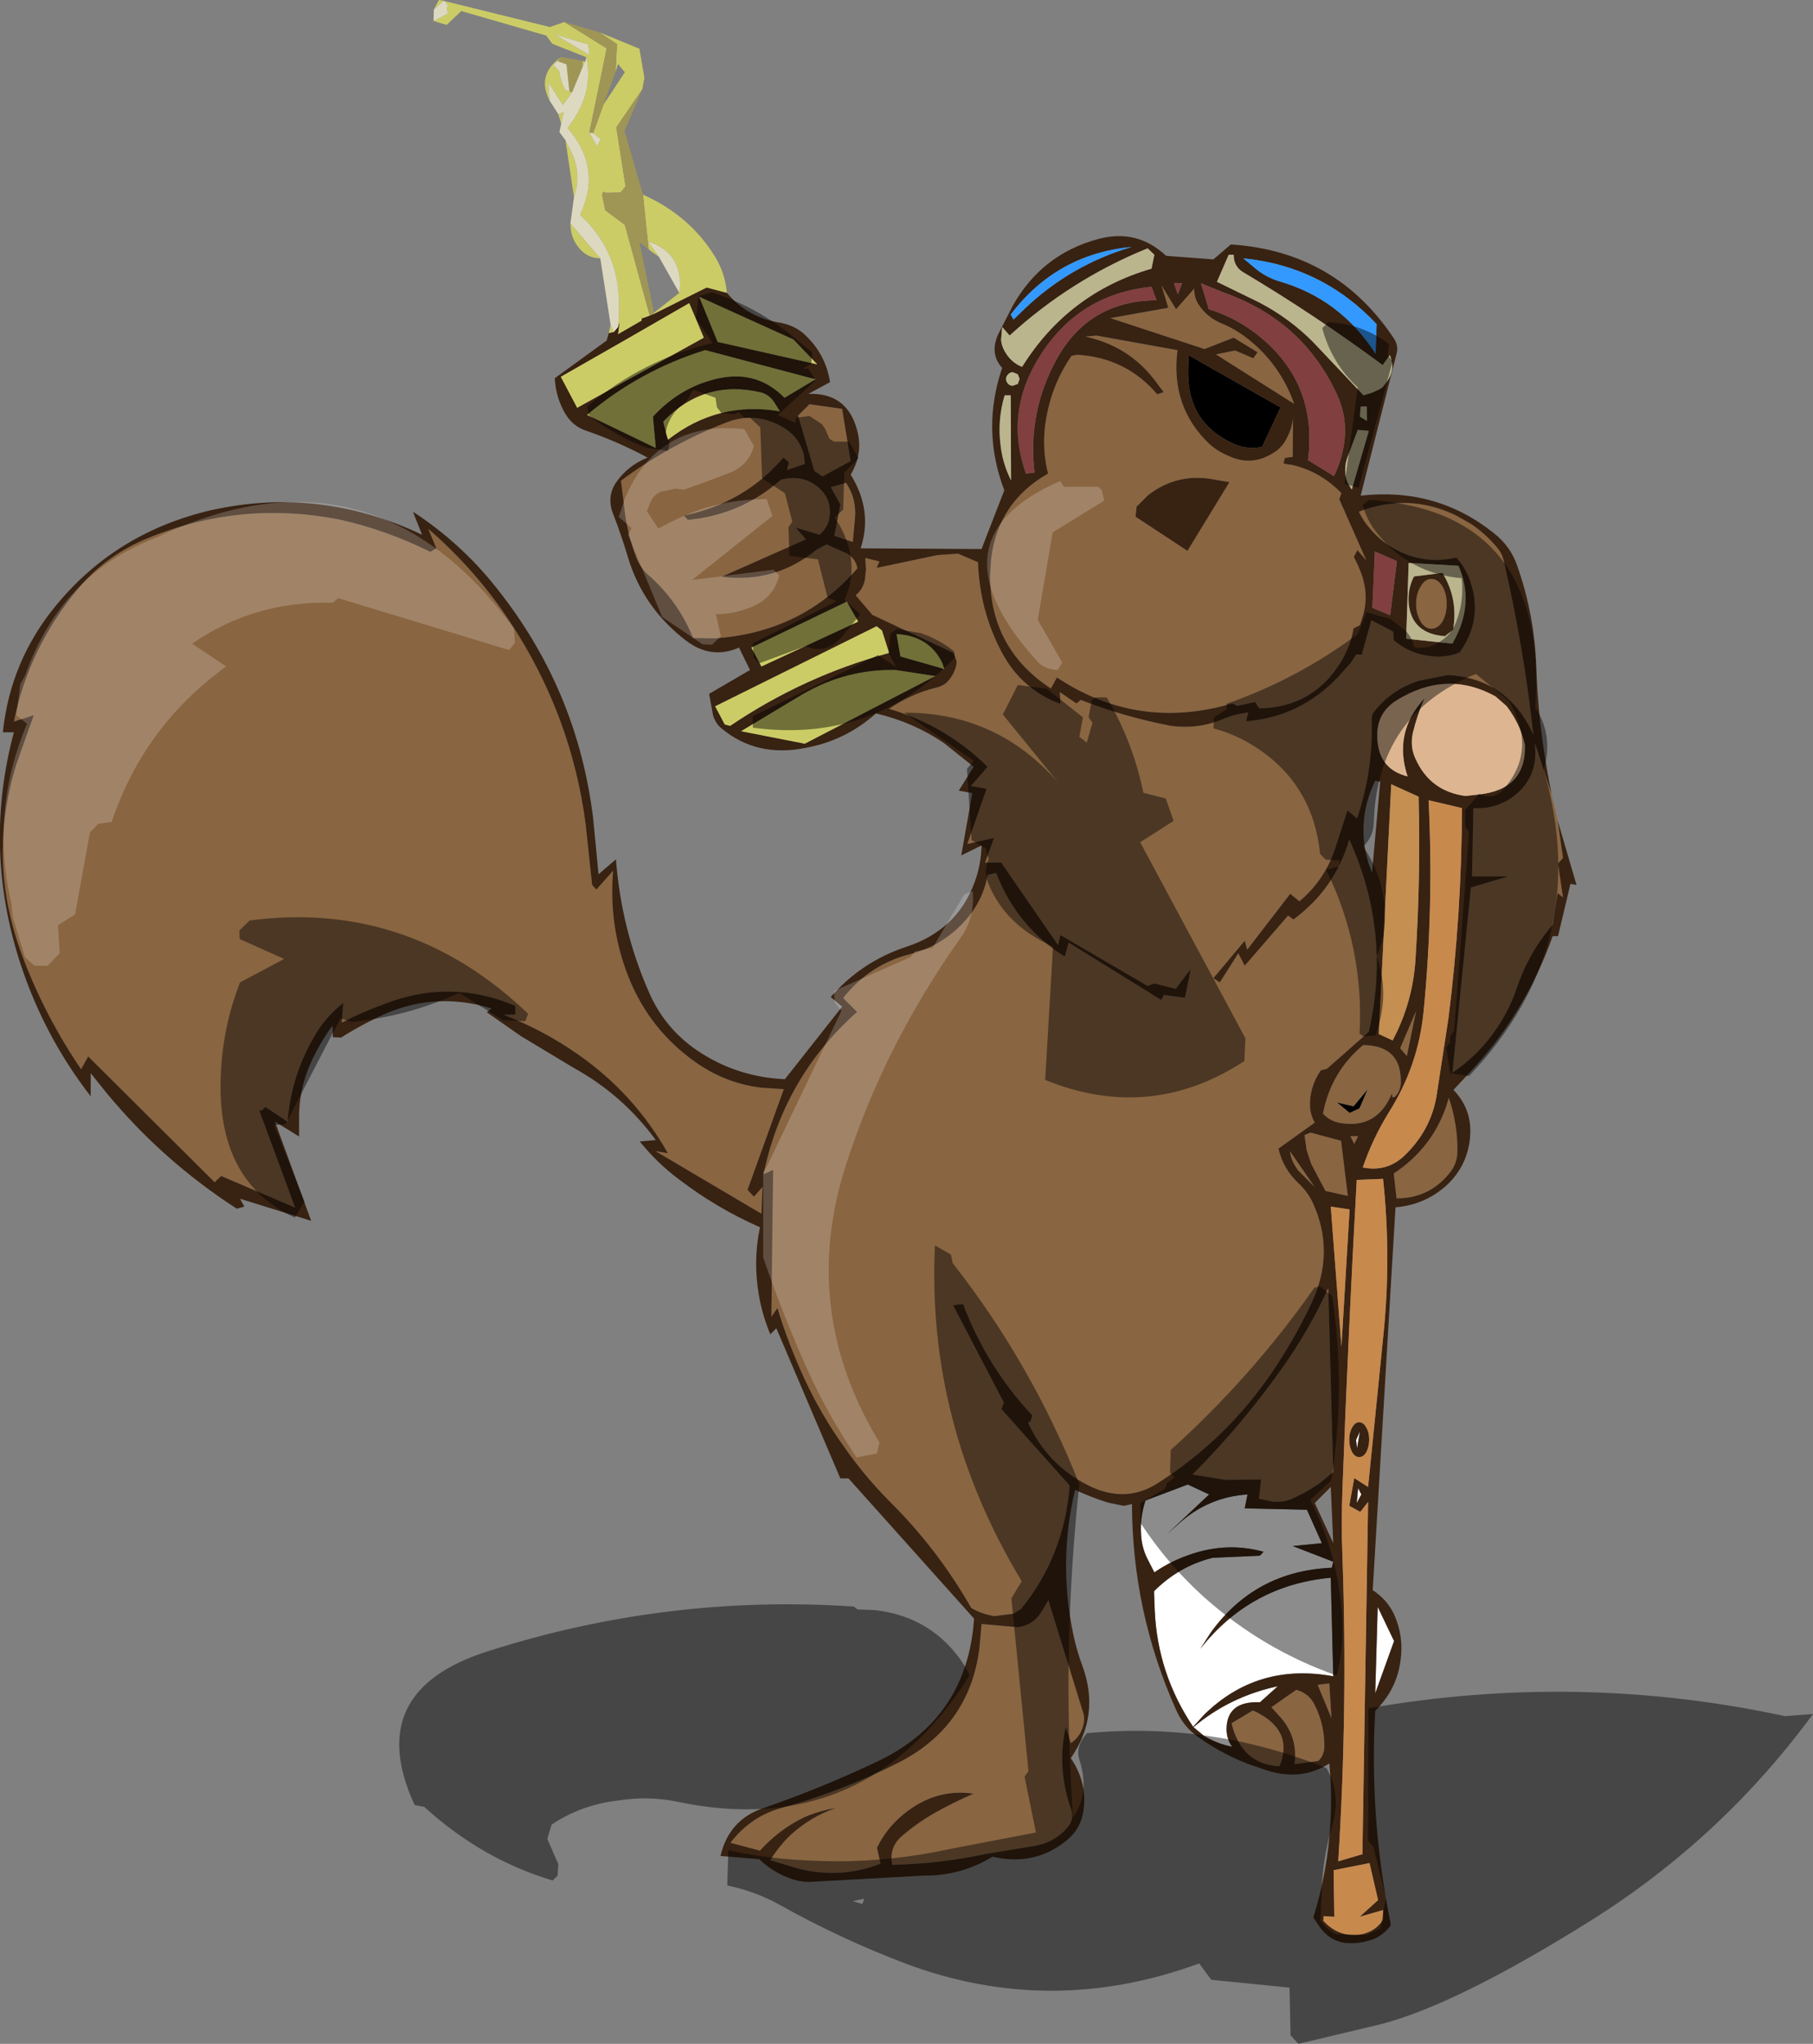
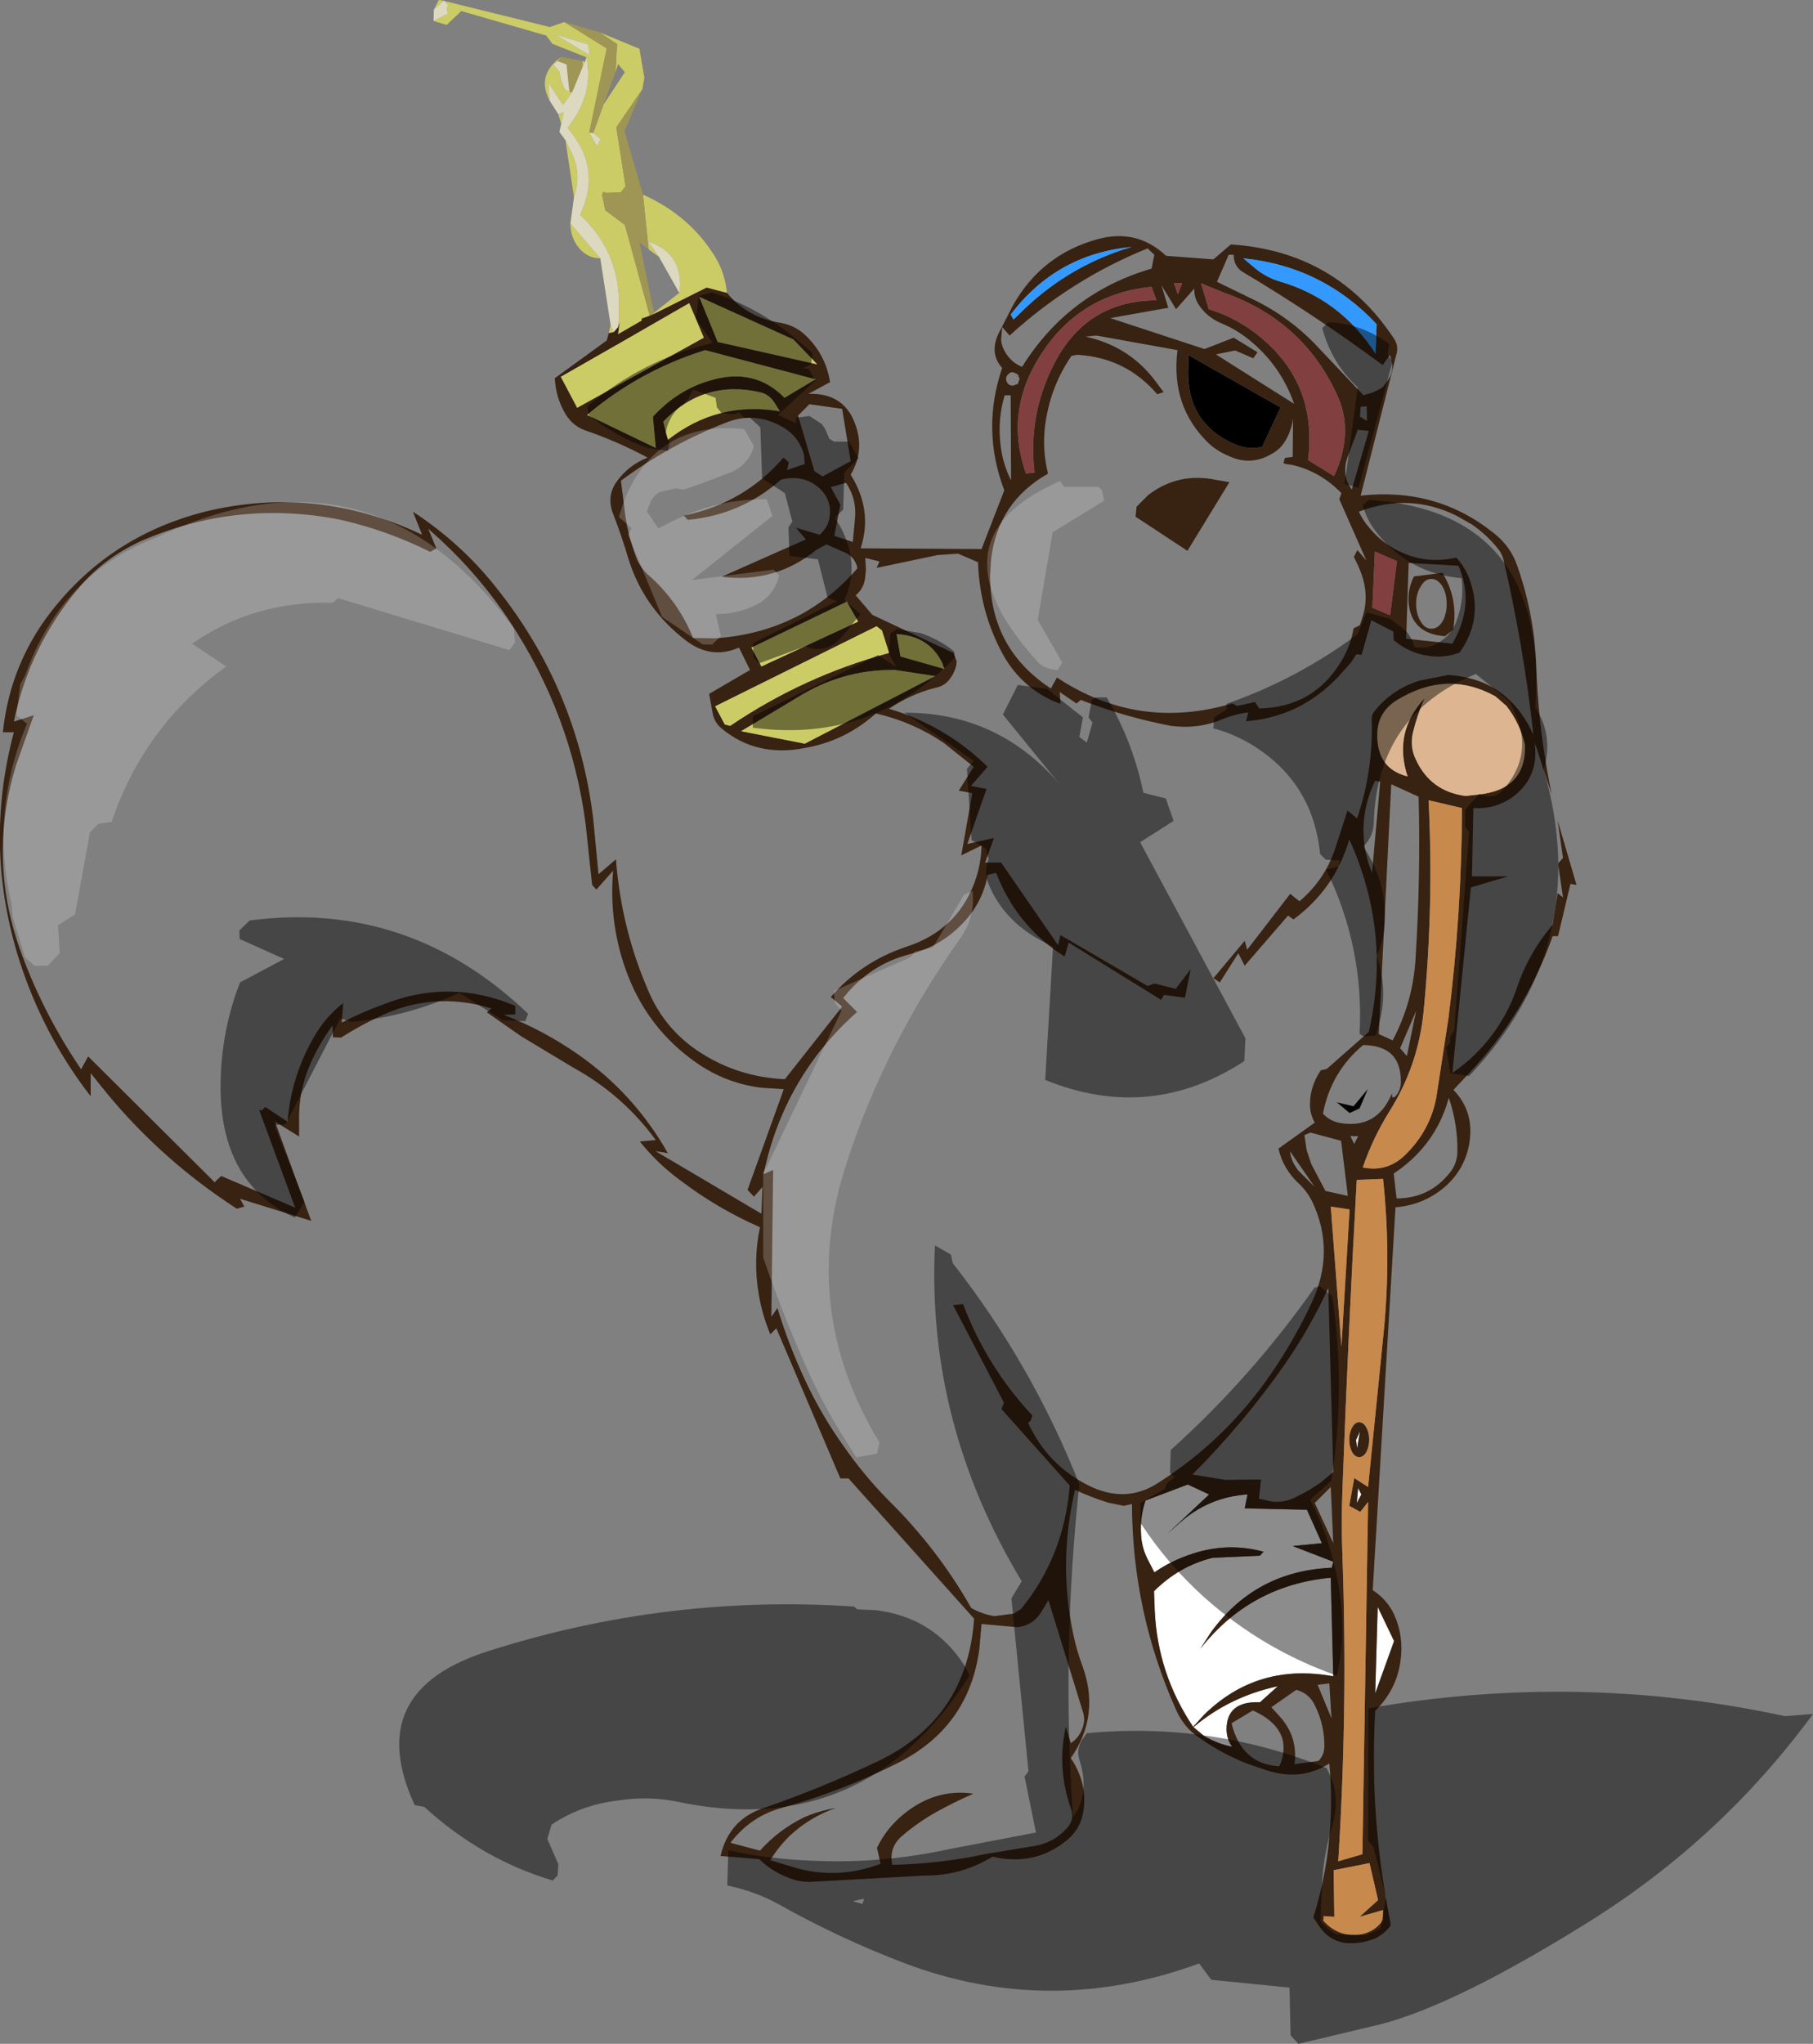
<svg xmlns="http://www.w3.org/2000/svg" height="287.2px" width="254.9px">
  <rect width="100%" height="100%" fill="#808080" stroke="none" />
  <g transform="matrix(1.0, 0.0, 0.0, 1.0, 110.2, 136.2)">
    <path d="M56.9 -86.3 L69.85 -78.95 67.25 -73.4 Q65.1 -72.95 63.1 -73.9 56.5 -76.95 56.85 -84.6 L56.9 -86.3 M79.55 20.2 L77.75 18.7 80.1 19.25 82.1 16.85 80.95 19.55 79.55 20.2 M-73.4 19.85 L-73.7 19.95 -73.75 19.8 -73.4 19.85" fill="#000000" fill-rule="evenodd" stroke="none" />
    <path d="M105.35 -33.3 L105.35 -33.2 105.3 -33.2 105.25 -33.25 105.35 -33.3 M85.8 94.4 L83.15 101.75 83.5 89.6 85.8 94.4 M80.45 66.15 L81.0 64.95 80.6 67.3 80.45 66.15 M59.8 73.8 L53.9 79.35 55.65 77.8 Q59.75 74.15 65.2 73.8 L64.8 75.75 73.55 75.95 75.65 80.65 71.55 81.05 77.25 83.25 77.05 84.1 Q66.25 84.55 60.0 93.25 L58.55 95.5 Q65.6 86.55 76.9 85.5 L77.25 99.35 Q66.6 97.4 59.1 104.75 L57.55 106.45 Q52.55 99.0 52.15 90.1 L52.05 87.4 Q55.6 83.85 60.3 82.7 L66.95 82.4 67.45 81.85 Q62.5 80.5 57.55 82.1 54.55 83.05 52.1 84.75 L51.2 83.0 Q50.5 81.65 50.3 80.2 49.95 77.35 50.85 74.65 L56.8 72.4 59.8 73.8 M80.75 72.9 L81.2 73.8 80.55 75.0 80.75 72.9 M66.95 103.0 Q62.2 102.8 62.25 106.9 62.3 108.3 63.05 109.25 61.1 108.9 59.1 107.75 L57.6 106.5 Q62.7 102.2 69.45 100.75 L66.95 103.0" fill="#ffffff" fill-rule="evenodd" stroke="none" />
-     <path d="M107.95 -24.6 L108.8 -20.9 109.55 -15.65 108.85 -14.85 109.55 -10.1 108.8 -10.7 108.1 -6.25 Q104.7 -2.3 103.0 2.8 102.2 5.15 100.85 7.35 98.2 11.7 94.0 14.55 L96.6 -11.5 101.85 -13.05 96.75 -13.05 96.95 -22.65 Q100.25 -22.45 102.8 -24.45 105.85 -26.95 105.65 -30.85 L105.6 -31.8 107.95 -24.6 M65.35 -88.5 Q69.85 -84.9 71.75 -79.45 L60.75 -86.4 63.45 -86.95 64.75 -86.4 66.0 -85.85 66.6 -86.7 63.25 -88.75 59.15 -87.15 45.9 -91.5 54.05 -92.95 53.1 -96.1 55.15 -92.75 57.7 -95.65 Q57.7 -94.5 58.2 -93.6 59.35 -91.7 61.45 -90.8 63.55 -89.95 65.35 -88.5 M71.6 -77.4 L71.55 -72.0 70.45 -71.85 70.25 -71.1 70.8 -70.95 71.35 -70.9 Q75.4 -70.0 78.4 -66.9 L78.1 -66.05 81.9 -57.45 80.65 -58.9 80.15 -57.95 80.75 -56.7 81.2 -55.6 Q82.3 -52.55 81.4 -49.6 L81.0 -48.35 80.1 -47.9 Q79.7 -45.4 78.3 -43.15 74.4 -36.8 66.85 -36.65 L66.25 -37.55 63.75 -37.0 63.05 -37.35 Q49.8 -33.45 38.4 -41.0 L37.55 -39.45 Q29.0 -45.05 29.0 -55.3 L29.15 -57.65 Q30.1 -65.65 37.15 -69.65 36.35 -72.85 36.7 -76.1 37.35 -81.7 40.45 -86.2 L41.25 -86.35 Q48.1 -85.95 52.5 -80.8 L53.4 -81.1 52.05 -82.9 Q48.4 -87.6 42.4 -88.9 L43.95 -89.05 55.35 -87.0 Q54.35 -79.05 59.8 -73.85 60.95 -72.8 62.5 -72.15 65.65 -70.65 68.65 -72.45 70.0 -73.2 70.7 -74.6 71.4 -75.9 71.6 -77.4 M41.15 -78.55 L41.15 -78.9 41.1 -78.6 41.15 -78.55 M49.6 -65.0 L49.45 -63.6 56.75 -58.8 62.65 -68.45 60.85 -68.75 Q55.5 -69.9 51.25 -66.65 L49.6 -65.0 M3.6 -79.4 L8.2 -78.75 9.4 -71.4 5.45 -69.25 4.3 -70.0 2.0 -77.8 3.6 -79.4 M0.7 -71.25 L-0.05 -71.9 Q-5.55 -65.5 -14.05 -63.75 L-13.5 -63.15 Q-6.0 -63.85 -0.4 -68.8 2.75 -69.6 5.0 -67.6 6.95 -65.8 6.35 -63.1 6.1 -62.05 5.05 -61.05 L1.7 -62.05 3.1 -60.4 -8.75 -55.15 Q-1.25 -54.2 4.6 -58.95 L6.0 -59.7 8.85 -58.45 Q10.1 -57.7 10.35 -56.35 2.6 -47.35 -9.65 -46.5 L-12.75 -46.55 Q-14.85 -51.75 -19.1 -55.45 -20.3 -56.55 -20.85 -58.15 -21.9 -61.05 -22.25 -63.55 L-22.25 -63.5 -22.9 -68.65 Q-15.95 -73.8 -7.9 -76.9 -4.15 -78.3 -0.55 -76.4 2.2 -75.0 2.85 -72.15 L2.95 -71.0 0.45 -70.15 0.7 -71.25 M6.6 -67.75 L8.75 -68.35 Q10.3 -66.05 10.0 -63.25 L9.7 -60.05 7.1 -60.9 7.95 -65.3 6.6 -67.75 M105.25 -33.25 Q101.65 -40.85 93.4 -41.35 L89.35 -40.55 Q85.5 -39.35 83.0 -36.2 82.65 -35.8 82.65 -35.15 82.9 -27.95 80.6 -21.2 L79.25 -22.3 77.45 -16.75 Q75.95 -12.45 72.5 -9.55 L71.2 -10.6 65.15 -2.75 64.8 -4.0 60.4 1.25 61.3 1.85 63.9 -2.25 64.8 -0.5 70.9 -7.55 71.65 -7.0 Q77.5 -11.3 79.5 -18.25 85.45 -5.2 82.25 8.8 L76.35 14.0 75.5 14.2 Q73.8 16.7 74.0 19.55 74.1 20.55 74.65 21.55 L69.55 25.2 Q70.2 28.1 72.5 30.2 73.55 31.2 74.25 32.55 77.65 39.65 74.15 47.0 71.8 52.0 68.7 56.55 62.35 65.95 52.75 72.1 48.1 75.2 42.75 72.5 37.05 69.6 34.35 63.75 L34.7 63.45 34.95 62.7 Q28.55 55.9 25.2 47.05 L23.8 47.2 30.95 60.9 30.6 61.8 40.2 72.55 Q39.4 82.5 33.35 89.9 L32.3 90.55 29.6 90.9 Q27.8 90.6 26.35 89.75 21.6 81.4 14.7 74.6 11.25 71.1 8.4 67.0 5.25 62.6 2.95 57.65 0.65 52.7 -0.9 47.6 L-1.75 48.85 -1.5 28.2 -2.85 28.8 Q0.0 15.15 10.3 6.0 L8.35 4.05 Q12.05 -0.7 17.85 -2.15 21.9 -3.2 24.85 -6.15 27.95 -9.2 28.65 -13.25 L29.85 -13.55 Q32.6 -6.45 38.7 -2.3 L39.5 -1.8 40.05 -3.75 53.05 4.3 53.45 3.6 56.4 4.0 57.2 0.0 55.1 2.75 52.1 2.0 51.15 2.35 38.9 -4.8 38.55 -3.4 30.55 -15.0 28.3 -15.0 29.55 -18.45 25.8 -17.6 28.5 -25.35 26.3 -25.75 28.65 -28.45 Q22.75 -34.25 14.8 -36.6 17.8 -38.65 21.3 -39.55 22.7 -39.8 23.45 -40.95 L23.8 -41.5 24.1 -42.2 24.25 -42.7 24.3 -43.3 23.85 -44.45 12.45 -49.8 10.1 -52.55 Q11.15 -53.4 11.4 -54.75 L11.55 -56.2 11.45 -57.8 13.45 -57.3 13.05 -56.4 21.6 -58.2 24.5 -58.4 25.9 -57.8 27.3 -57.2 Q27.55 -50.25 30.75 -44.35 33.2 -39.85 37.85 -37.7 L38.9 -37.3 38.8 -38.95 41.15 -37.35 41.75 -37.85 Q47.9 -35.45 54.45 -34.2 58.3 -33.7 61.7 -35.15 63.4 -35.85 65.3 -36.1 L65.0 -34.85 Q72.6 -35.45 77.95 -41.1 L79.7 -43.05 80.5 -44.25 81.25 -44.2 82.6 -49.05 85.7 -47.45 85.75 -46.25 Q88.05 -44.3 91.0 -44.0 93.0 -43.75 95.0 -44.5 98.3 -49.1 96.55 -54.4 95.95 -56.3 94.55 -57.85 89.55 -56.7 85.15 -59.5 83.55 -60.55 82.4 -61.95 81.45 -63.0 80.85 -64.3 87.9 -67.0 94.55 -63.75 L96.75 -62.5 Q98.9 -61.0 100.45 -59.05 101.0 -58.35 101.2 -57.5 104.0 -45.45 105.35 -33.3 L105.25 -33.25 M105.35 -33.2 L105.4 -32.9 105.3 -33.2 105.35 -33.2 M89.55 -53.8 Q90.15 -54.85 91.05 -54.85 91.95 -54.85 92.6 -53.8 93.2 -52.8 93.2 -51.35 93.2 -49.9 92.6 -48.85 91.95 -47.85 91.05 -47.85 90.15 -47.85 89.55 -48.85 88.9 -49.9 88.9 -51.35 88.9 -52.8 89.55 -53.8 M86.65 11.1 L88.9 5.85 87.6 12.2 86.65 11.1 M85.55 18.0 L85.5 17.45 Q83.4 22.5 78.2 21.6 76.8 21.35 75.8 20.3 76.9 14.45 81.45 10.65 86.9 10.7 86.75 16.0 86.7 17.15 85.9 17.95 L85.55 18.0 M93.5 18.05 Q94.8 21.95 94.7 25.75 94.65 27.4 93.55 28.7 90.7 32.2 86.15 32.2 L85.75 28.7 Q91.05 25.2 93.1 19.35 L93.5 18.05 M74.05 22.95 L78.35 24.1 79.3 31.85 76.15 31.15 74.15 27.35 73.5 25.4 73.2 23.3 74.05 22.95 M79.65 23.45 L80.75 23.45 80.2 24.55 79.65 23.45 M79.55 20.2 L80.95 19.55 82.1 16.85 80.1 19.25 77.75 18.7 79.55 20.2 M74.65 30.6 L72.25 28.2 71.9 27.65 Q71.3 26.7 71.15 25.55 L74.65 30.6 M27.8 92.0 L32.85 92.45 Q35.0 92.2 36.15 90.4 L37.2 88.65 42.1 104.5 Q42.35 105.35 42.1 106.3 41.65 107.9 40.35 108.75 L39.65 106.45 Q38.35 112.25 40.4 118.05 40.9 119.55 39.75 120.75 37.95 122.75 35.2 123.2 L28.5 124.3 Q22.0 125.7 15.25 125.85 14.75 123.45 16.55 121.85 18.75 119.95 21.3 118.5 23.9 117.05 26.65 115.85 21.3 115.05 16.75 118.8 14.4 120.75 13.1 123.45 L13.6 125.7 Q7.8 127.9 1.95 126.35 L-1.9 125.2 Q-0.75 123.3 0.9 121.7 3.8 119.05 7.35 117.85 4.95 118.25 2.9 119.15 -0.65 120.85 -3.35 123.85 L-7.5 122.75 Q-4.65 119.0 -0.15 117.8 8.1 115.5 15.9 111.6 26.05 106.55 27.5 95.45 L27.8 92.0 M62.05 71.75 L57.45 71.0 Q64.65 63.8 70.55 55.35 74.0 50.35 76.55 44.8 L77.25 70.65 75.5 72.1 Q73.85 73.3 72.0 74.15 70.45 75.0 68.65 74.8 L66.8 74.4 67.1 71.7 62.05 71.75 M75.05 100.55 L76.7 100.35 77.0 105.25 75.05 100.55 M74.7 103.5 Q76.05 106.25 76.0 109.3 75.95 110.5 75.15 111.25 L71.8 111.7 Q72.3 108.05 69.95 105.25 L68.55 103.7 72.05 101.25 Q73.9 101.75 74.7 103.5 M65.95 104.15 Q71.6 106.7 69.85 111.6 L69.65 112.0 Q64.35 111.7 62.95 105.95 L65.95 104.15 M-73.7 19.95 L-68.7 33.5 -79.1 29.05 -79.85 29.75 -80.0 29.95 -97.8 12.25 -98.8 14.05 Q-103.9 6.55 -107.05 -1.85 -112.1 -15.25 -107.9 -28.8 L-105.45 -35.7 -108.25 -34.8 Q-106.1 -45.3 -99.15 -53.55 -95.6 -57.8 -90.3 -60.2 -76.95 -66.0 -62.5 -63.2 -55.95 -61.75 -49.7 -58.65 L-48.85 -59.15 -50.0 -61.9 Q-43.3 -56.1 -38.55 -48.9 -29.85 -35.75 -27.85 -20.3 L-26.95 -11.85 -26.35 -11.2 -24.0 -13.85 Q-24.65 -6.05 -21.85 1.05 -18.9 8.5 -12.35 13.1 -8.15 16.05 -3.1 16.65 L0.0 16.85 -5.1 31.0 -4.2 31.95 -3.0 30.6 -3.15 34.35 -18.05 25.55 -16.3 25.85 Q-21.05 17.45 -28.95 11.95 -33.9 8.5 -39.4 6.4 L-37.75 6.35 -37.75 5.15 Q-46.9 1.25 -56.2 4.9 -59.25 6.0 -62.15 7.5 L-61.95 4.75 Q-64.25 6.55 -65.75 9.0 -68.65 13.8 -69.5 19.15 L-69.8 21.4 -72.9 19.35 -73.4 19.85 -73.75 19.8 -73.7 19.95" fill="#896541" fill-rule="evenodd" stroke="none" />
    <path d="M63.25 -100.4 L62.55 -100.4 60.9 -96.6 66.85 -93.7 Q71.15 -91.45 74.5 -88.05 L81.5 -80.65 82.65 -81.0 83.65 -81.45 84.15 -81.75 84.55 -82.25 84.95 -82.8 Q86.0 -84.45 85.2 -86.3 L84.2 -84.9 Q74.6 -92.0 64.5 -98.0 63.25 -98.8 63.25 -100.4 M-8.0 -95.05 Q-5.1 -91.55 -0.5 -90.85 1.4 -90.5 2.75 -89.35 5.85 -86.6 6.5 -82.5 L3.45 -80.85 Q8.8 -81.05 10.25 -75.95 11.25 -72.6 9.4 -69.5 12.55 -64.45 10.8 -59.15 L27.8 -59.05 31.0 -67.3 Q27.75 -75.85 30.7 -84.5 28.9 -86.5 30.15 -89.25 L32.2 -93.25 Q36.25 -100.45 44.15 -102.6 49.65 -104.1 53.75 -100.25 L60.4 -99.75 62.85 -101.85 Q77.65 -100.9 85.8 -88.6 86.45 -87.6 86.15 -86.5 L81.1 -66.55 Q91.75 -67.75 99.8 -61.3 102.2 -59.45 103.15 -56.6 105.55 -49.75 105.8 -42.45 106.0 -36.45 106.9 -30.5 107.35 -27.55 107.95 -24.6 L105.6 -31.8 105.65 -30.85 Q105.85 -26.95 102.8 -24.45 100.25 -22.45 96.95 -22.65 L96.75 -13.05 101.85 -13.05 96.6 -11.5 94.0 14.55 Q98.2 11.7 100.85 7.35 102.2 5.15 103.0 2.8 104.7 -2.3 108.1 -6.25 L108.8 -10.7 109.55 -10.1 108.85 -14.85 109.55 -15.65 108.8 -20.9 111.45 -11.85 110.6 -12.0 108.85 -4.65 108.1 -4.65 Q104.2 6.3 96.35 14.6 L94.15 16.95 Q96.95 19.85 96.45 23.95 96.0 27.7 93.25 30.3 90.2 33.1 86.0 33.45 L82.8 87.25 Q84.8 88.55 85.8 90.65 87.2 93.75 86.7 97.2 86.15 101.25 83.15 104.2 82.3 119.25 85.3 134.0 L85.3 134.4 Q84.45 135.55 83.1 136.2 81.0 137.05 78.75 136.8 76.65 136.4 75.4 134.65 L74.45 133.25 Q76.5 126.65 76.85 119.9 77.1 115.85 76.7 111.6 72.8 114.1 68.0 112.6 L65.2 111.65 Q61.05 110.0 57.75 107.5 56.05 106.15 55.1 103.95 49.0 90.25 48.95 75.15 L47.8 75.4 45.6 74.95 Q43.2 74.2 40.95 73.15 38.55 83.3 40.7 93.45 41.15 95.65 41.95 97.8 44.55 104.8 40.35 110.85 42.85 114.55 42.05 118.7 41.6 120.85 39.9 122.3 35.35 126.1 29.35 124.7 24.9 127.4 19.8 127.35 L3.6 128.25 Q2.1 128.25 0.65 127.65 -1.65 126.8 -3.45 125.05 L-8.9 124.6 Q-7.7 119.45 -2.8 117.85 5.3 115.05 13.1 111.35 25.8 105.35 26.75 91.25 L9.1 71.55 7.95 71.55 -1.05 50.45 -1.9 51.3 Q-3.05 48.5 -3.5 45.8 -4.35 41.0 -3.35 36.25 -9.4 33.6 -14.7 29.55 -17.8 27.25 -20.25 24.2 L-18.0 24.0 Q-22.65 17.65 -29.55 13.85 L-36.95 9.4 -41.75 6.05 -41.1 5.5 Q-49.5 2.95 -57.2 6.8 -59.8 8.05 -62.25 9.6 L-63.4 9.55 -63.45 7.9 Q-65.3 10.45 -66.55 13.25 -68.25 17.05 -68.15 21.35 L-68.15 23.5 -71.55 21.4 -66.45 35.35 -76.45 32.25 -75.85 33.35 -76.9 33.65 Q-87.35 26.9 -95.2 17.4 L-97.45 14.6 -97.45 17.85 Q-104.0 9.4 -107.35 -0.85 -112.6 -17.0 -108.25 -33.3 L-109.8 -33.3 Q-108.75 -43.35 -102.3 -51.15 -94.15 -61.05 -81.4 -64.3 -65.65 -68.1 -50.85 -61.05 L-52.15 -64.3 Q-45.4 -59.9 -40.45 -53.65 -29.0 -39.35 -26.8 -21.15 L-26.05 -13.35 -23.6 -15.45 Q-22.85 -5.6 -18.95 3.25 -16.75 8.3 -12.2 11.4 -6.65 15.15 0.15 15.45 L8.2 5.25 6.6 3.9 Q10.9 -1.05 17.2 -3.15 24.3 -5.45 26.8 -12.15 27.75 -14.7 27.8 -17.4 L24.95 -16.0 26.5 -24.75 24.6 -25.1 26.7 -28.45 22.5 -31.8 Q18.15 -34.75 12.95 -35.95 8.65 -32.1 3.0 -31.1 -3.8 -29.75 -8.7 -33.8 -9.6 -34.5 -9.95 -35.7 L-10.5 -38.7 -4.75 -42.05 -6.3 -45.2 Q-10.2 -43.5 -13.7 -46.15 -19.75 -50.75 -21.9 -57.85 -22.8 -60.9 -24.0 -64.0 -24.95 -66.4 -23.55 -68.45 -21.9 -70.8 -19.15 -71.9 -23.45 -74.2 -28.0 -75.75 -29.7 -76.4 -30.65 -77.95 -32.05 -80.25 -32.2 -83.05 L-24.9 -88.35 -24.6 -89.4 -23.9 -89.55 -23.3 -90.25 -23.05 -91.0 -23.3 -89.25 -20.0 -91.15 -19.95 -92.15 -19.95 -91.45 -18.85 -91.85 -18.35 -92.05 -10.85 -95.8 -8.0 -95.05 M52.1 -100.4 L51.15 -101.3 Q40.4 -96.95 31.75 -89.05 L30.7 -90.25 30.55 -88.45 Q30.6 -87.65 31.05 -86.85 31.95 -85.25 33.5 -84.65 40.0 -95.05 51.7 -98.45 L52.1 -100.4 M65.35 -88.5 Q63.55 -89.95 61.45 -90.8 59.35 -91.7 58.2 -93.6 57.7 -94.5 57.7 -95.65 L55.15 -92.75 53.1 -96.1 54.05 -92.95 45.9 -91.5 59.15 -87.15 63.25 -88.75 66.6 -86.7 66.0 -85.85 64.75 -86.4 63.45 -86.95 60.75 -86.4 71.75 -79.45 Q69.85 -84.9 65.35 -88.5 M66.45 -98.35 Q67.85 -97.25 69.55 -96.7 78.2 -94.25 83.2 -86.5 L83.35 -90.65 Q75.7 -98.8 64.6 -99.9 L66.45 -98.35 M78.9 -75.25 Q79.0 -78.15 77.75 -80.8 72.95 -91.2 61.8 -95.1 L58.65 -96.4 59.75 -92.75 Q63.05 -91.75 65.95 -89.65 75.15 -82.85 73.7 -71.55 L77.35 -69.3 Q78.75 -72.15 78.9 -75.25 M71.6 -77.4 Q71.4 -75.9 70.7 -74.6 70.0 -73.2 68.65 -72.45 65.65 -70.65 62.5 -72.15 60.95 -72.8 59.8 -73.85 54.35 -79.05 55.35 -87.0 L43.95 -89.05 42.4 -88.9 Q48.4 -87.6 52.05 -82.9 L53.4 -81.1 52.5 -80.8 Q48.1 -85.95 41.25 -86.35 L40.45 -86.2 Q37.35 -81.7 36.7 -76.1 36.35 -72.85 37.15 -69.65 30.1 -65.65 29.15 -57.65 L29.0 -55.3 Q29.0 -45.05 37.55 -39.45 L38.4 -41.0 Q49.8 -33.45 63.05 -37.35 L63.75 -37.0 66.25 -37.55 66.85 -36.65 Q74.4 -36.8 78.3 -43.15 79.7 -45.4 80.1 -47.9 L81.0 -48.35 81.4 -49.6 Q82.3 -52.55 81.2 -55.6 L80.75 -56.7 80.15 -57.95 80.65 -58.9 81.9 -57.45 78.1 -66.05 78.4 -66.9 Q75.4 -70.0 71.35 -70.9 L70.8 -70.95 70.25 -71.1 70.45 -71.85 71.55 -72.0 71.6 -77.4 M54.85 -96.4 L55.4 -94.85 56.0 -96.4 54.85 -96.4 M52.4 -94.0 L51.7 -95.9 Q41.45 -94.85 36.0 -86.15 31.0 -78.25 34.05 -69.65 L35.25 -69.8 Q34.25 -78.3 38.4 -85.8 42.95 -93.95 52.4 -94.0 M56.9 -86.3 L56.85 -84.6 Q56.5 -76.95 63.1 -73.9 65.1 -72.95 67.25 -73.4 L69.85 -78.95 56.9 -86.3 M49.6 -65.0 L51.25 -66.65 Q55.5 -69.9 60.85 -68.75 L62.65 -68.45 56.75 -58.8 49.45 -63.6 49.6 -65.0 M79.25 -71.95 Q78.6 -70.2 79.25 -68.4 L79.85 -67.4 82.25 -75.65 80.7 -75.8 79.25 -71.95 M32.3 -91.3 L33.85 -92.8 Q40.3 -98.95 48.9 -101.5 38.35 -100.5 31.9 -92.0 L32.3 -91.3 M31.9 -80.65 L31.05 -80.65 Q30.0 -77.15 30.5 -73.45 30.8 -71.0 31.95 -68.7 L31.9 -80.65 M32.2 -83.9 Q31.8 -83.9 31.55 -83.6 31.25 -83.35 31.25 -82.95 31.25 -82.55 31.55 -82.25 31.8 -82.0 32.2 -82.0 L32.9 -82.25 33.15 -82.95 32.9 -83.6 32.2 -83.9 M0.1 -80.3 L4.45 -82.9 -11.05 -87.0 Q-20.25 -84.15 -27.65 -77.9 L-18.0 -73.25 -18.4 -77.65 Q-14.9 -81.45 -10.3 -82.75 -4.1 -84.6 0.1 -80.3 M4.7 -85.0 L1.35 -88.5 -11.9 -94.5 -9.3 -88.15 4.7 -85.0 M105.35 -33.3 Q104.0 -45.45 101.2 -57.5 101.0 -58.35 100.45 -59.05 98.9 -61.0 96.75 -62.5 L94.55 -63.75 Q87.9 -67.0 80.85 -64.3 81.45 -63.0 82.4 -61.95 83.55 -60.55 85.15 -59.5 89.55 -56.7 94.55 -57.85 95.95 -56.3 96.55 -54.4 98.3 -49.1 95.0 -44.5 93.0 -43.75 91.0 -44.0 88.05 -44.3 85.75 -46.25 L85.7 -47.45 82.6 -49.05 81.25 -44.2 80.5 -44.25 79.7 -43.05 77.95 -41.1 Q72.6 -35.45 65.0 -34.85 L65.3 -36.1 Q63.4 -35.85 61.7 -35.15 58.3 -33.7 54.45 -34.2 47.9 -35.45 41.75 -37.85 L41.15 -37.35 38.8 -38.95 38.9 -37.3 37.85 -37.7 Q33.2 -39.85 30.75 -44.35 27.55 -50.25 27.3 -57.2 L25.9 -57.8 24.5 -58.4 21.6 -58.2 13.05 -56.4 13.45 -57.3 11.45 -57.8 11.55 -56.2 11.4 -54.75 Q11.15 -53.4 10.1 -52.55 L12.45 -49.8 23.85 -44.45 24.3 -43.3 24.25 -42.7 24.1 -42.2 23.8 -41.5 23.45 -40.95 Q22.7 -39.8 21.3 -39.55 17.8 -38.65 14.8 -36.6 22.75 -34.25 28.65 -28.45 L26.3 -25.75 28.5 -25.35 25.8 -17.6 29.55 -18.45 28.3 -15.0 30.55 -15.0 38.55 -3.4 38.9 -4.8 51.15 2.35 52.1 2.0 55.1 2.75 57.2 0.0 56.4 4.0 53.45 3.6 53.05 4.3 40.05 -3.75 39.5 -1.8 38.7 -2.3 Q32.6 -6.45 29.85 -13.55 L28.65 -13.25 Q27.95 -9.2 24.85 -6.15 21.9 -3.2 17.85 -2.15 12.05 -0.7 8.35 4.05 L10.3 6.0 Q0.0 15.15 -2.85 28.8 L-1.5 28.2 -1.75 48.85 -0.9 47.6 Q0.65 52.7 2.95 57.65 5.25 62.6 8.4 67.0 11.25 71.1 14.7 74.6 21.6 81.4 26.35 89.75 27.8 90.6 29.6 90.9 L32.3 90.55 33.35 89.9 Q39.4 82.5 40.2 72.55 L30.6 61.8 30.95 60.9 23.8 47.2 25.2 47.05 Q28.55 55.9 34.95 62.7 L34.7 63.45 34.35 63.75 Q37.05 69.6 42.75 72.5 48.1 75.2 52.75 72.1 62.35 65.95 68.7 56.55 71.8 52.0 74.15 47.0 77.65 39.65 74.25 32.55 73.55 31.2 72.5 30.2 70.2 28.1 69.55 25.2 L74.65 21.55 Q74.1 20.55 74.0 19.55 73.8 16.7 75.5 14.2 L76.35 14.0 82.25 8.8 Q85.45 -5.2 79.5 -18.25 77.5 -11.3 71.65 -7.0 L70.9 -7.55 64.8 -0.5 63.9 -2.25 61.3 1.85 60.4 1.25 64.8 -4.0 65.15 -2.75 71.2 -10.6 72.5 -9.55 Q75.95 -12.45 77.45 -16.75 L79.25 -22.3 80.6 -21.2 Q82.9 -27.95 82.65 -35.15 82.65 -35.8 83.0 -36.2 85.5 -39.35 89.35 -40.55 L93.4 -41.35 Q101.65 -40.85 105.25 -33.25 L105.3 -33.2 105.4 -32.9 105.35 -33.2 105.35 -33.3 M6.6 -67.75 L7.95 -65.3 7.1 -60.9 9.7 -60.05 10.0 -63.25 Q10.3 -66.05 8.75 -68.35 L6.6 -67.75 M0.7 -71.25 L0.45 -70.15 2.95 -71.0 2.85 -72.15 Q2.2 -75.0 -0.55 -76.4 -4.15 -78.3 -7.9 -76.9 -15.95 -73.8 -22.9 -68.65 L-22.25 -63.5 -22.25 -63.55 Q-21.9 -61.05 -20.85 -58.15 -20.3 -56.55 -19.1 -55.45 -14.85 -51.75 -12.75 -46.55 L-9.65 -46.5 Q2.6 -47.35 10.35 -56.35 10.1 -57.7 8.85 -58.45 L6.0 -59.7 4.6 -58.95 Q-1.25 -54.2 -8.75 -55.15 L3.1 -60.4 1.7 -62.05 5.05 -61.05 Q6.1 -62.05 6.35 -63.1 6.95 -65.8 5.0 -67.6 2.75 -69.6 -0.4 -68.8 -6.0 -63.85 -13.5 -63.15 L-14.05 -63.75 Q-5.55 -65.5 -0.05 -71.9 L0.7 -71.25 M3.6 -79.4 L2.0 -77.8 4.3 -70.0 5.45 -69.25 9.4 -71.4 8.2 -78.75 3.6 -79.4 M10.45 -48.85 L8.85 -51.65 -4.55 -45.2 -3.15 -42.55 10.45 -48.85 M14.8 -44.45 L13.8 -47.6 13.05 -48.2 -9.65 -36.95 -8.3 -34.4 -7.55 -34.2 Q2.8 -41.2 14.8 -44.45 M15.7 -42.05 Q8.85 -42.2 2.75 -38.7 L-6.0 -33.45 2.95 -31.7 21.3 -41.2 15.7 -42.05 M22.55 -42.2 L22.3 -43.0 Q20.45 -46.85 15.85 -47.1 L16.4 -43.95 22.55 -42.2 M81.95 -79.1 L81.1 -79.05 81.0 -77.65 82.0 -77.05 81.95 -79.1 M88.6 -55.2 L92.6 -55.7 Q94.85 -52.05 94.1 -47.7 L92.95 -46.8 Q88.25 -47.15 87.85 -51.45 87.7 -53.45 88.6 -55.2 M89.55 -53.8 Q88.9 -52.8 88.9 -51.35 88.9 -49.9 89.55 -48.85 90.15 -47.85 91.05 -47.85 91.95 -47.85 92.6 -48.85 93.2 -49.9 93.2 -51.35 93.2 -52.8 92.6 -53.8 91.95 -54.85 91.05 -54.85 90.15 -54.85 89.55 -53.8 M82.75 -50.8 L85.25 -49.75 86.2 -57.35 83.1 -58.7 82.75 -50.8 M94.85 -56.7 L87.85 -57.1 87.5 -46.45 94.0 -45.75 94.45 -46.6 Q97.05 -51.7 94.85 -56.7 M104.2 -31.55 Q103.5 -34.55 101.6 -37.0 L100.05 -38.35 Q93.15 -42.15 86.1 -37.75 83.6 -36.15 83.45 -33.3 83.25 -28.2 87.7 -27.1 85.65 -33.3 90.1 -38.1 89.05 -35.75 88.45 -33.25 88.0 -31.25 88.85 -29.5 90.9 -25.0 95.85 -24.35 L97.65 -24.55 Q104.4 -25.25 104.2 -31.55 M83.85 -26.35 L83.15 -26.5 Q80.85 -21.8 81.75 -16.7 L82.15 -15.05 82.7 -13.55 83.85 -26.35 M95.35 -22.65 L90.65 -23.75 Q91.4 -8.9 89.95 5.95 89.2 13.55 85.1 20.05 82.8 23.75 81.4 27.85 84.85 28.55 87.35 26.1 90.9 22.65 91.75 17.95 L93.45 6.85 Q95.3 -7.8 95.35 -22.65 M88.8 -1.2 Q89.55 -12.75 89.25 -24.25 L85.4 -26.0 83.65 9.1 85.6 10.0 Q88.4 4.7 88.8 -1.2 M93.5 18.05 L93.1 19.35 Q91.05 25.2 85.75 28.7 L86.15 32.2 Q90.7 32.2 93.55 28.7 94.65 27.4 94.7 25.75 94.8 21.95 93.5 18.05 M85.55 18.0 L85.9 17.95 Q86.7 17.15 86.75 16.0 86.9 10.7 81.45 10.65 76.9 14.45 75.8 20.3 76.8 21.35 78.2 21.6 83.4 22.5 85.5 17.45 L85.55 18.0 M86.65 11.1 L87.6 12.2 88.9 5.85 86.65 11.1 M85.8 94.4 L83.5 89.6 83.15 101.75 85.8 94.4 M82.15 72.75 L84.35 50.9 Q85.4 40.15 84.25 29.45 L80.55 29.6 Q79.35 51.2 78.55 72.85 78.35 77.8 78.55 82.75 79.3 104.05 77.95 125.35 L81.35 124.35 82.15 74.85 81.05 76.25 79.5 75.4 80.2 71.5 82.15 72.75 M81.9 67.85 Q81.5 68.55 80.9 68.55 80.3 68.55 79.9 67.85 79.5 67.1 79.5 66.1 79.5 65.1 79.9 64.4 80.3 63.65 80.9 63.65 81.5 63.65 81.9 64.4 82.3 65.1 82.3 66.1 82.3 67.1 81.9 67.85 M79.65 23.45 L80.2 24.55 80.75 23.45 79.65 23.45 M74.05 22.95 L73.2 23.3 73.5 25.4 74.15 27.35 76.15 31.15 79.3 31.85 78.35 24.1 74.05 22.95 M74.65 30.6 L71.15 25.55 Q71.3 26.7 71.9 27.65 L72.25 28.2 74.65 30.6 M79.55 33.75 L76.9 33.35 78.4 53.05 79.55 33.75 M27.8 92.0 L27.5 95.45 Q26.05 106.55 15.9 111.6 8.1 115.5 -0.15 117.8 -4.65 119.0 -7.5 122.75 L-3.35 123.85 Q-0.65 120.85 2.9 119.15 4.95 118.25 7.35 117.85 3.8 119.05 0.9 121.7 -0.75 123.3 -1.9 125.2 L1.95 126.35 Q7.8 127.9 13.6 125.7 L13.1 123.45 Q14.4 120.75 16.75 118.8 21.3 115.05 26.65 115.85 23.9 117.05 21.3 118.5 18.75 119.95 16.55 121.85 14.75 123.45 15.25 125.85 22.0 125.7 28.5 124.3 L35.2 123.2 Q37.95 122.75 39.75 120.75 40.9 119.55 40.4 118.05 38.35 112.25 39.65 106.45 L40.35 108.75 Q41.65 107.9 42.1 106.3 42.35 105.35 42.1 104.5 L37.2 88.65 36.15 90.4 Q35.0 92.2 32.85 92.45 L27.8 92.0 M80.45 66.15 L80.6 67.3 81.0 64.95 80.45 66.15 M62.05 71.75 L67.1 71.7 66.8 74.4 68.65 74.8 Q70.45 75.0 72.0 74.15 73.85 73.3 75.5 72.1 L77.25 70.65 76.55 44.8 Q74.0 50.35 70.55 55.35 64.65 63.8 57.45 71.0 L62.05 71.75 M59.8 73.8 L56.8 72.4 50.85 74.65 Q49.95 77.35 50.3 80.2 50.5 81.65 51.2 83.0 L52.1 84.75 Q54.55 83.05 57.55 82.1 62.5 80.5 67.45 81.85 L66.95 82.4 60.3 82.7 Q55.6 83.85 52.05 87.4 L52.15 90.1 Q52.55 99.0 57.55 106.45 L59.1 104.75 Q66.6 97.4 77.25 99.35 L76.9 85.5 Q65.6 86.55 58.55 95.5 L60.0 93.25 Q66.25 84.55 77.05 84.1 L77.25 83.25 71.55 81.05 75.65 80.65 73.55 75.95 64.8 75.75 65.2 73.8 Q59.75 74.15 55.65 77.8 L53.9 79.35 59.8 73.8 M74.65 75.0 L77.25 80.65 76.9 72.75 74.65 75.0 M80.75 72.9 L80.55 75.0 81.2 73.8 80.75 72.9 M65.95 104.15 L62.95 105.95 Q64.35 111.7 69.65 112.0 L69.85 111.6 Q71.6 106.7 65.95 104.15 M74.7 103.5 Q73.9 101.75 72.05 101.25 L68.55 103.7 69.95 105.25 Q72.3 108.05 71.8 111.7 L75.15 111.25 Q75.95 110.5 76.0 109.3 76.05 106.25 74.7 103.5 M75.05 100.55 L77.0 105.25 76.7 100.35 75.05 100.55 M66.95 103.0 L69.45 100.75 Q62.7 102.2 57.6 106.5 L59.1 107.75 Q61.1 108.9 63.05 109.25 62.3 108.3 62.25 106.9 62.2 102.8 66.95 103.0 M75.9 133.05 L75.85 133.7 Q78.1 136.15 81.25 135.6 83.25 135.15 84.25 133.55 L84.25 132.2 80.95 133.15 83.55 130.8 82.35 125.6 77.3 126.6 77.4 133.15 75.9 133.05 M-73.4 19.85 L-72.9 19.35 -69.8 21.4 -69.5 19.15 Q-68.65 13.8 -65.75 9.0 -64.25 6.55 -61.95 4.75 L-62.15 7.5 Q-59.25 6.0 -56.2 4.9 -46.9 1.25 -37.75 5.15 L-37.75 6.35 -39.4 6.4 Q-33.9 8.5 -28.95 11.95 -21.05 17.45 -16.3 25.85 L-18.05 25.55 -3.15 34.35 -3.0 30.6 -4.2 31.95 -5.1 31.0 0.0 16.85 -3.1 16.65 Q-8.15 16.05 -12.35 13.1 -18.9 8.5 -21.85 1.05 -24.65 -6.05 -24.0 -13.85 L-26.35 -11.2 -26.95 -11.85 -27.85 -20.3 Q-29.85 -35.75 -38.55 -48.9 -43.3 -56.1 -50.0 -61.9 L-48.85 -59.15 -49.7 -58.65 Q-55.95 -61.75 -62.5 -63.2 -76.95 -66.0 -90.3 -60.2 -95.6 -57.8 -99.15 -53.55 -106.1 -45.3 -108.25 -34.8 L-105.45 -35.7 -107.9 -28.8 Q-112.1 -15.25 -107.05 -1.85 -103.9 6.55 -98.8 14.05 L-97.8 12.25 -80.0 29.95 -79.85 29.75 -79.1 29.05 -68.7 33.5 -73.7 19.95 -73.4 19.85 M-16.95 -76.95 L-16.3 -74.4 Q-9.3 -79.9 -0.55 -78.4 L-1.4 -79.75 Q-2.1 -80.75 -3.2 -81.05 -11.2 -82.95 -16.95 -76.95 M-11.25 -88.75 L-13.3 -93.6 Q-22.3 -88.4 -31.35 -83.25 L-29.05 -78.9 -11.25 -88.75" fill="#382212" fill-rule="evenodd" stroke="none" />
    <path d="M78.9 -75.25 Q78.75 -72.15 77.35 -69.3 L73.7 -71.55 Q75.15 -82.85 65.95 -89.65 63.05 -91.75 59.75 -92.75 L58.65 -96.4 61.8 -95.1 Q72.95 -91.2 77.75 -80.8 79.0 -78.15 78.9 -75.25 M52.4 -94.0 Q42.95 -93.95 38.4 -85.8 34.25 -78.3 35.25 -69.8 L34.05 -69.65 Q31.0 -78.25 36.0 -86.15 41.45 -94.85 51.7 -95.9 L52.4 -94.0 M54.85 -96.4 L56.0 -96.4 55.4 -94.85 54.85 -96.4 M82.75 -50.8 L83.1 -58.7 86.2 -57.35 85.25 -49.75 82.75 -50.8" fill="#813f3f" fill-rule="evenodd" stroke="none" />
-     <path d="M63.25 -100.4 Q63.25 -98.8 64.5 -98.0 74.6 -92.0 84.2 -84.9 L85.2 -86.3 Q86.0 -84.45 84.95 -82.8 L84.55 -82.25 84.15 -81.75 83.65 -81.45 82.65 -81.0 81.5 -80.65 74.5 -88.05 Q71.15 -91.45 66.85 -93.7 L60.9 -96.6 62.55 -100.4 63.25 -100.4 M52.1 -100.4 L51.7 -98.45 Q40.0 -95.05 33.5 -84.65 31.95 -85.25 31.05 -86.85 30.6 -87.65 30.55 -88.45 L30.7 -90.25 31.75 -89.05 Q40.4 -96.95 51.15 -101.3 L52.1 -100.4 M79.25 -71.95 L80.7 -75.8 82.25 -75.65 79.85 -67.4 79.25 -68.4 Q78.6 -70.2 79.25 -71.95 M32.2 -83.9 L32.9 -83.6 33.15 -82.95 32.9 -82.25 32.2 -82.0 Q31.8 -82.0 31.55 -82.25 31.25 -82.55 31.25 -82.95 31.25 -83.35 31.55 -83.6 31.8 -83.9 32.2 -83.9 M31.9 -80.65 L31.95 -68.7 Q30.8 -71.0 30.5 -73.45 30.0 -77.15 31.05 -80.65 L31.9 -80.65 M81.95 -79.1 L82.0 -77.05 81.0 -77.65 81.1 -79.05 81.95 -79.1 M88.6 -55.2 Q87.7 -53.45 87.85 -51.45 88.25 -47.15 92.95 -46.8 L94.1 -47.7 Q94.85 -52.05 92.6 -55.7 L88.6 -55.2 M94.85 -56.7 Q97.05 -51.7 94.45 -46.6 L94.0 -45.75 87.5 -46.45 87.85 -57.1 94.85 -56.7" fill="#bbb58e" fill-rule="evenodd" stroke="none" />
    <path d="M66.45 -98.35 L64.6 -99.9 Q75.7 -98.8 83.35 -90.65 L83.2 -86.5 Q78.2 -94.25 69.55 -96.7 67.85 -97.25 66.45 -98.35 M32.3 -91.3 L31.9 -92.0 Q38.35 -100.5 48.9 -101.5 40.3 -98.95 33.85 -92.8 L32.3 -91.3" fill="#3399ff" fill-rule="evenodd" stroke="none" />
    <path d="M-24.6 -89.4 L-24.35 -90.55 -23.9 -89.55 -24.6 -89.4 M-25.8 -99.9 Q-27.55 -99.9 -28.75 -101.3 -30.0 -102.75 -30.0 -104.8 L-25.8 -99.9 M-29.5 -108.5 L-30.7 -116.5 -29.95 -115.0 Q-28.35 -111.85 -29.5 -108.5 M-31.3 -118.8 L-31.7 -120.15 -30.95 -120.45 -31.3 -118.8 M-32.95 -122.1 Q-34.6 -125.3 -32.0 -127.65 L-31.25 -128.2 -31.8 -127.6 -32.4 -127.1 -31.55 -126.15 Q-31.4 -124.9 -30.85 -123.8 -30.7 -123.5 -30.15 -123.35 L-29.75 -123.25 -31.05 -121.45 -33.1 -124.6 -32.95 -122.1 M-28.3 -127.65 L-27.95 -127.5 -28.3 -126.75 -28.3 -127.65 M-27.75 -128.15 L-32.55 -130.05 -33.4 -131.2 -45.35 -134.65 -47.4 -132.7 -49.25 -133.25 -47.2 -134.3 -47.4 -135.0 -47.2 -135.45 -47.7 -136.05 -32.9 -132.4 -30.85 -133.1 -24.9 -129.4 -27.35 -117.55 -26.25 -115.65 -25.75 -116.65 -26.8 -117.5 -25.35 -121.5 -22.35 -126.05 -23.3 -127.2 -23.65 -126.1 -23.45 -130.0 -25.9 -131.65 -20.3 -129.35 -19.6 -125.25 -19.9 -123.65 -23.55 -118.3 -22.25 -110.0 -22.95 -109.15 -24.95 -109.1 -25.4 -109.25 -25.55 -108.8 -25.1 -106.65 -22.35 -104.6 -18.85 -91.85 -19.95 -91.45 -19.95 -92.15 -20.0 -91.15 -23.3 -89.25 -23.05 -91.0 -23.3 -90.25 Q-23.1 -92.35 -23.2 -94.4 -23.5 -101.25 -28.65 -106.0 -25.5 -112.6 -30.4 -118.2 L-29.6 -119.35 Q-26.8 -123.45 -27.75 -128.15 M-49.2 -134.85 L-48.5 -136.2 -47.8 -136.1 -49.2 -134.85 M-19.8 -108.85 Q-13.2 -105.9 -9.65 -100.1 -8.25 -97.8 -8.0 -95.05 L-10.85 -95.8 -18.35 -92.05 -18.25 -92.25 -14.7 -95.05 Q-14.5 -96.0 -14.6 -96.85 -14.95 -100.95 -19.05 -102.25 L-17.55 -100.1 -19.0 -101.15 -19.8 -108.85 M4.7 -85.0 L-9.3 -88.15 -11.9 -94.5 1.35 -88.5 4.7 -85.0 M0.1 -80.3 Q-4.1 -84.6 -10.3 -82.75 -14.9 -81.45 -18.4 -77.65 L-18.0 -73.25 -27.65 -77.9 Q-20.25 -84.15 -11.05 -87.0 L4.45 -82.9 0.1 -80.3 M22.55 -42.2 L16.4 -43.95 15.85 -47.1 Q20.45 -46.85 22.3 -43.0 L22.55 -42.2 M15.7 -42.05 L21.3 -41.2 2.95 -31.7 -6.0 -33.45 2.75 -38.7 Q8.85 -42.2 15.7 -42.05 M14.8 -44.45 Q2.8 -41.2 -7.55 -34.2 L-8.3 -34.4 -9.65 -36.95 13.05 -48.2 13.8 -47.6 14.8 -44.45 M10.45 -48.85 L-3.15 -42.55 -4.55 -45.2 8.85 -51.65 10.45 -48.85 M-27.3 -128.45 L-27.5 -129.95 -32.15 -131.35 -27.3 -128.45 M-11.25 -88.75 L-29.05 -78.9 -31.35 -83.25 Q-22.3 -88.4 -13.3 -93.6 L-11.25 -88.75 M-16.95 -76.95 Q-11.2 -82.95 -3.2 -81.05 -2.1 -80.75 -1.4 -79.75 L-0.55 -78.4 Q-9.3 -79.9 -16.3 -74.4 L-16.95 -76.95" fill="#cccc66" fill-rule="evenodd" stroke="none" />
    <path d="M-31.25 -128.2 L-28.3 -127.65 -28.3 -126.75 -29.75 -123.25 -30.15 -123.35 -30.55 -127.15 -31.8 -127.6 -31.25 -128.2 M-30.85 -133.1 L-25.9 -131.65 -23.45 -130.0 -23.65 -126.1 -25.35 -121.5 -26.8 -117.5 -27.35 -117.55 -24.9 -129.4 -30.85 -133.1 M-19.9 -123.65 L-22.4 -117.8 -19.8 -108.85 -19.0 -101.15 -20.3 -102.15 -18.25 -92.25 -18.35 -92.05 -18.85 -91.85 -22.35 -104.6 -25.1 -106.65 -25.55 -108.8 -25.4 -109.25 -24.95 -109.1 -22.95 -109.15 -22.25 -110.0 -23.55 -118.3 -19.9 -123.65" fill="#9f9655" fill-rule="evenodd" stroke="none" />
    <path d="M-24.35 -90.55 L-25.8 -99.9 -30.0 -104.8 -29.5 -108.5 Q-28.35 -111.85 -29.95 -115.0 L-30.7 -116.5 -31.55 -117.65 -31.3 -118.8 -30.95 -120.45 -31.7 -120.15 -32.95 -122.1 -33.1 -124.6 -31.05 -121.45 -29.75 -123.25 -28.3 -126.75 -27.95 -127.5 -27.75 -128.15 Q-26.8 -123.45 -29.6 -119.35 L-30.4 -118.2 Q-25.5 -112.6 -28.65 -106.0 -23.5 -101.25 -23.2 -94.4 -23.1 -92.35 -23.3 -90.25 L-23.9 -89.55 -24.35 -90.55 M-49.25 -133.25 L-49.2 -134.85 -47.8 -136.1 -47.7 -136.05 -47.2 -135.45 -47.4 -135.0 -47.2 -134.3 -49.25 -133.25 M-30.15 -123.35 Q-30.7 -123.5 -30.85 -123.8 -31.4 -124.9 -31.55 -126.15 L-32.4 -127.1 -31.8 -127.6 -30.55 -127.15 -30.15 -123.35 M-26.8 -117.5 L-25.75 -116.65 -26.25 -115.65 -27.35 -117.55 -26.8 -117.5 M-27.3 -128.45 L-32.15 -131.35 -27.5 -129.95 -27.3 -128.45 M-17.55 -100.1 L-19.05 -102.25 Q-14.95 -100.95 -14.6 -96.85 -14.5 -96.0 -14.7 -95.05 L-17.55 -100.1" fill="#ddd9c1" fill-rule="evenodd" stroke="none" />
-     <path d="M88.8 -1.2 Q88.4 4.7 85.6 10.0 L83.65 9.1 85.4 -26.0 89.25 -24.25 Q89.55 -12.75 88.8 -1.2" fill="#c48f51" fill-rule="evenodd" stroke="none" />
    <path d="M95.35 -22.65 Q95.3 -7.8 93.45 6.85 L91.75 17.95 Q90.9 22.65 87.35 26.1 84.85 28.55 81.4 27.85 82.8 23.75 85.1 20.05 89.2 13.55 89.95 5.95 91.4 -8.9 90.65 -23.75 L95.35 -22.65 M82.15 72.75 L80.2 71.5 79.5 75.4 81.05 76.25 82.15 74.85 81.35 124.35 77.95 125.35 Q79.3 104.05 78.55 82.75 78.35 77.8 78.55 72.85 79.35 51.2 80.55 29.6 L84.25 29.45 Q85.4 40.15 84.35 50.9 L82.15 72.75 M81.9 67.85 Q82.3 67.1 82.3 66.1 82.3 65.1 81.9 64.4 81.5 63.65 80.9 63.65 80.3 63.65 79.9 64.4 79.5 65.1 79.5 66.1 79.5 67.1 79.9 67.85 80.3 68.55 80.9 68.55 81.5 68.55 81.9 67.85 M79.55 33.75 L78.4 53.05 76.9 33.35 79.55 33.75 M75.9 133.05 L77.4 133.15 77.3 126.6 82.35 125.6 83.55 130.8 80.95 133.15 84.25 132.2 84.25 133.55 Q83.25 135.15 81.25 135.6 78.1 136.15 75.85 133.7 L75.9 133.05" fill="#c8894d" fill-rule="evenodd" stroke="none" />
    <path d="M104.2 -31.55 Q104.4 -25.25 97.65 -24.55 L95.85 -24.35 Q90.9 -25.0 88.85 -29.5 88.0 -31.25 88.45 -33.25 89.05 -35.75 90.1 -38.1 85.65 -33.3 87.7 -27.1 83.25 -28.2 83.45 -33.3 83.6 -36.15 86.1 -37.75 93.15 -42.15 100.05 -38.35 L101.6 -37.0 Q103.5 -34.55 104.2 -31.55" fill="#ddb691" fill-rule="evenodd" stroke="none" />
    <path d="M-23.2 -63.55 L-22.4 -66.0 Q-17.8 -77.2 -5.55 -75.9 L-4.2 -73.5 Q-4.95 -70.9 -7.4 -69.85 -10.7 -68.55 -14.05 -67.4 L-15.2 -67.55 -17.3 -67.1 Q-18.25 -66.7 -18.7 -65.75 L-19.25 -64.35 -17.65 -61.95 -15.65 -62.95 Q-9.5 -66.1 -2.4 -66.05 L-1.6 -63.7 -12.9 -54.7 -1.45 -56.15 -0.65 -55.35 Q-1.35 -52.4 -4.1 -51.1 -6.7 -49.9 -9.55 -49.9 L-8.85 -46.8 -10.1 -45.6 -11.4 -45.65 -17.1 -49.5 -21.9 -61.05 -21.4 -62.0 -23.2 -63.55 M-107.35 -40.05 L-106.65 -41.35 Q-101.6 -55.55 -88.25 -60.65 -57.95 -75.1 -37.95 -47.9 L-37.8 -45.9 -38.6 -44.85 -62.65 -52.15 -63.45 -51.5 Q-74.45 -51.8 -83.2 -45.75 L-78.4 -42.55 Q-90.0 -34.15 -94.5 -20.7 L-96.35 -20.45 -97.55 -19.25 -99.65 -7.7 -102.05 -6.2 -101.8 -2.25 -103.5 -0.5 -105.35 -0.5 -106.7 -1.7 -108.4 -7.3 -108.6 -9.25 Q-111.6 -22.2 -106.4 -34.5 L-107.9 -35.7 -107.35 -40.05 M17.8 -1.7 L18.45 -2.5 20.95 -3.05 25.35 -10.5 26.55 -11.0 Q26.9 -7.3 24.85 -4.4 14.25 10.5 8.8 27.3 2.1 47.85 13.45 66.5 L13.1 68.05 10.2 68.6 8.15 65.35 Q5.15 60.5 2.85 55.2 -0.35 47.95 -2.9 40.5 L-2.9 28.55 -2.4 27.75 8.1 5.85 7.15 4.65 7.05 3.05 17.8 -1.7 M44.2 -67.8 L44.7 -67.35 45.05 -65.85 37.8 -61.4 35.7 -49.1 39.15 -43.1 38.5 -42.05 Q36.7 -42.15 35.75 -43.15 20.0 -60.4 38.85 -68.6 L39.4 -67.8 44.2 -67.8" fill="#ffffff" fill-opacity="0.2" fill-rule="evenodd" stroke="none" />
    <path d="M76.55 -90.9 Q81.25 -90.75 85.1 -87.85 L84.9 -86.3 85.6 -85.45 80.8 -67.65 78.85 -68.2 80.7 -81.75 Q77.0 -85.2 75.7 -90.1 L76.55 -90.9 M4.0 -86.65 L3.85 -85.05 2.65 -84.4 3.45 -84.4 4.45 -82.75 -0.85 -77.9 1.65 -76.75 1.75 -77.5 3.6 -77.75 5.35 -76.6 5.8 -75.95 6.4 -74.55 7.05 -74.15 9.15 -74.15 10.5 -71.8 8.5 -69.8 8.35 -64.6 7.15 -63.45 Q8.8 -61.15 9.35 -58.25 9.95 -54.95 8.5 -51.9 L10.75 -49.9 8.95 -47.65 8.0 -46.55 Q5.8 -44.2 3.05 -45.4 L-3.45 -43.0 -4.25 -43.8 -4.35 -45.8 7.45 -51.7 6.15 -52.25 4.8 -57.6 0.8 -58.1 0.65 -62.1 1.2 -62.9 0.15 -66.9 -3.05 -69.0 -3.3 -76.15 -4.75 -77.5 -5.55 -77.5 -6.35 -78.3 -6.9 -78.0 -8.75 -78.15 -9.4 -78.95 -9.6 -80.3 -12.75 -81.45 -13.5 -80.1 -14.0 -79.55 Q-15.65 -78.4 -16.4 -76.3 L-16.65 -75.25 -16.05 -74.05 -16.3 -72.85 -19.15 -73.25 Q-23.6 -74.85 -27.45 -77.9 L-27.6 -79.1 Q-19.8 -85.7 -10.0 -88.0 L-12.35 -91.45 -11.95 -94.6 -10.1 -95.1 Q-4.1 -93.2 0.85 -89.25 L4.0 -86.65 M24.05 -43.8 Q12.35 -31.7 -4.35 -33.95 L-4.35 -35.55 13.25 -44.15 15.8 -42.45 14.75 -44.45 15.0 -47.2 15.9 -47.8 19.2 -47.25 Q21.9 -46.35 23.95 -44.65 L24.05 -43.8 M37.0 -39.4 L42.05 -35.4 41.55 -32.65 42.6 -31.85 43.4 -34.65 42.85 -35.4 43.3 -37.8 43.8 -38.2 45.4 -38.2 Q49.1 -31.9 50.55 -24.8 L53.7 -24.0 54.8 -20.85 50.1 -17.85 64.9 9.7 64.75 12.9 Q51.5 21.55 36.75 15.55 L37.85 -3.2 Q31.05 -6.2 28.7 -12.2 28.1 -13.75 28.8 -15.5 L28.4 -17.0 26.4 -18.15 25.75 -28.15 26.7 -29.3 16.95 -36.05 Q30.0 -36.1 38.65 -26.15 L30.8 -35.8 32.9 -39.95 37.0 -39.4 M62.25 -37.3 Q72.25 -40.8 80.7 -47.1 L81.9 -50.15 85.3 -49.2 87.45 -47.55 Q88.35 -46.55 88.65 -45.25 90.75 -44.9 92.35 -46.1 93.8 -47.05 94.45 -48.6 95.7 -51.75 95.3 -54.95 87.95 -55.6 83.4 -61.3 81.95 -63.1 81.4 -65.25 L82.3 -65.95 Q107.5 -64.3 105.65 -36.75 106.65 -35.35 107.1 -33.45 107.55 -31.4 107.15 -29.3 L106.85 -28.0 Q113.95 -3.5 96.35 15.0 L93.7 14.6 93.15 11.0 93.7 10.25 93.7 9.45 94.25 8.65 96.35 -19.25 95.8 -20.05 95.8 -22.4 97.8 -24.65 Q99.8 -23.65 101.2 -25.3 106.0 -30.8 101.95 -37.7 L97.3 -41.5 Q83.4 -35.8 82.95 -20.65 82.9 -18.6 81.45 -17.25 84.65 -12.55 84.5 -6.9 84.45 -4.2 83.35 -1.85 85.1 3.05 83.55 8.15 L83.2 9.3 81.5 9.45 80.95 9.05 Q81.6 -3.05 76.25 -14.0 L78.05 -14.45 78.15 -15.3 76.2 -15.4 75.4 -16.2 Q74.4 -26.3 65.8 -31.55 63.25 -33.1 60.4 -33.85 L60.5 -35.4 62.25 -36.5 62.25 -37.3 M75.35 44.55 L77.1 45.95 Q79.05 58.95 76.95 71.85 L74.0 74.55 Q77.7 81.8 78.4 89.85 78.85 94.6 77.75 99.25 67.35 95.6 59.05 88.2 53.95 83.6 50.15 77.8 L50.15 75.0 53.6 73.0 53.9 72.2 54.95 71.4 54.3 70.75 54.4 67.55 Q65.75 57.35 74.6 44.75 L75.35 44.55 M23.5 40.1 L23.75 41.3 Q34.85 55.45 41.55 72.35 39.05 95.7 40.65 119.15 43.1 115.85 41.55 111.05 41.1 109.65 41.95 108.25 L42.6 107.35 Q60.0 105.7 76.3 112.25 78.4 115.95 77.1 120.35 75.7 125.05 75.6 130.05 L75.45 133.7 Q76.35 134.95 77.65 135.6 L81.95 135.7 83.9 134.8 84.65 130.45 82.9 123.3 82.15 122.45 82.2 103.85 Q111.7 98.7 140.75 104.95 L144.7 104.65 Q131.85 122.15 113.35 133.75 94.8 145.35 84.1 148.2 L72.35 151.0 71.25 149.8 71.1 143.1 60.1 142.0 58.4 139.7 Q37.55 147.35 17.2 139.75 7.95 136.25 -0.7 131.4 -4.05 129.55 -7.95 128.75 L-7.8 123.8 Q-1.25 125.3 7.5 125.35 15.45 125.35 23.45 123.6 L35.45 121.3 33.85 113.45 34.4 112.7 32.0 88.4 33.45 86.0 Q20.05 63.8 21.25 38.8 L23.5 40.1 M10.35 89.95 L12.8 90.05 Q21.1 91.0 25.5 98.0 L26.1 99.25 Q11.4 122.6 -15.1 116.95 -19.05 116.15 -23.25 116.8 -28.5 117.4 -32.65 120.2 L-33.25 122.2 -31.7 125.75 -31.8 127.35 -32.5 128.05 Q-42.5 125.05 -50.55 117.7 L-51.9 117.45 Q-59.3 101.4 -41.5 95.8 -16.4 87.8 9.85 89.55 L10.35 89.95 M11.05 131.35 L11.3 130.6 9.7 130.95 11.05 131.35 M-76.55 -5.45 L-75.1 -6.85 Q-52.75 -9.8 -35.95 6.25 L-36.35 7.3 -39.5 7.15 -45.65 3.3 Q-52.55 6.55 -60.7 7.4 L-62.35 6.9 -70.05 21.75 -71.65 21.9 -67.4 32.65 -68.75 34.9 Q-79.85 29.8 -79.15 14.75 -78.85 7.95 -76.45 1.85 L-70.25 -1.45 -76.5 -4.25 -76.55 -5.45" fill="#000000" fill-opacity="0.451" fill-rule="evenodd" stroke="none" />
  </g>
</svg>